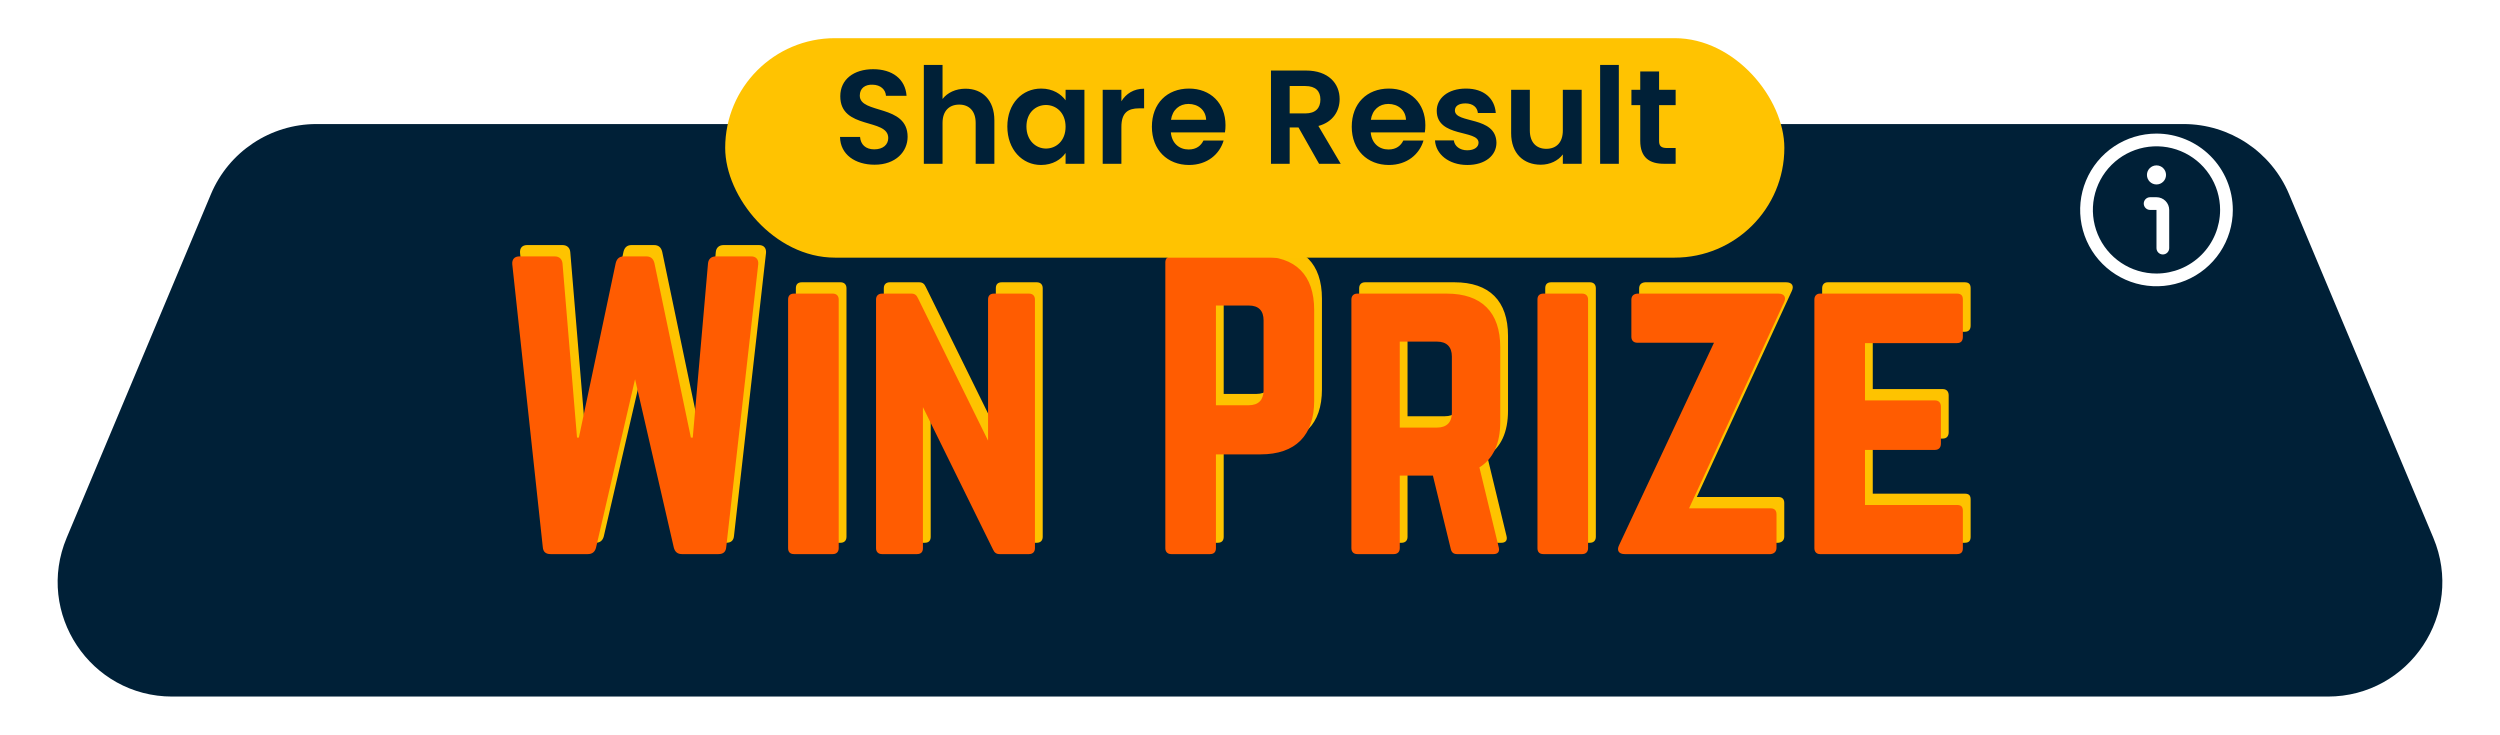
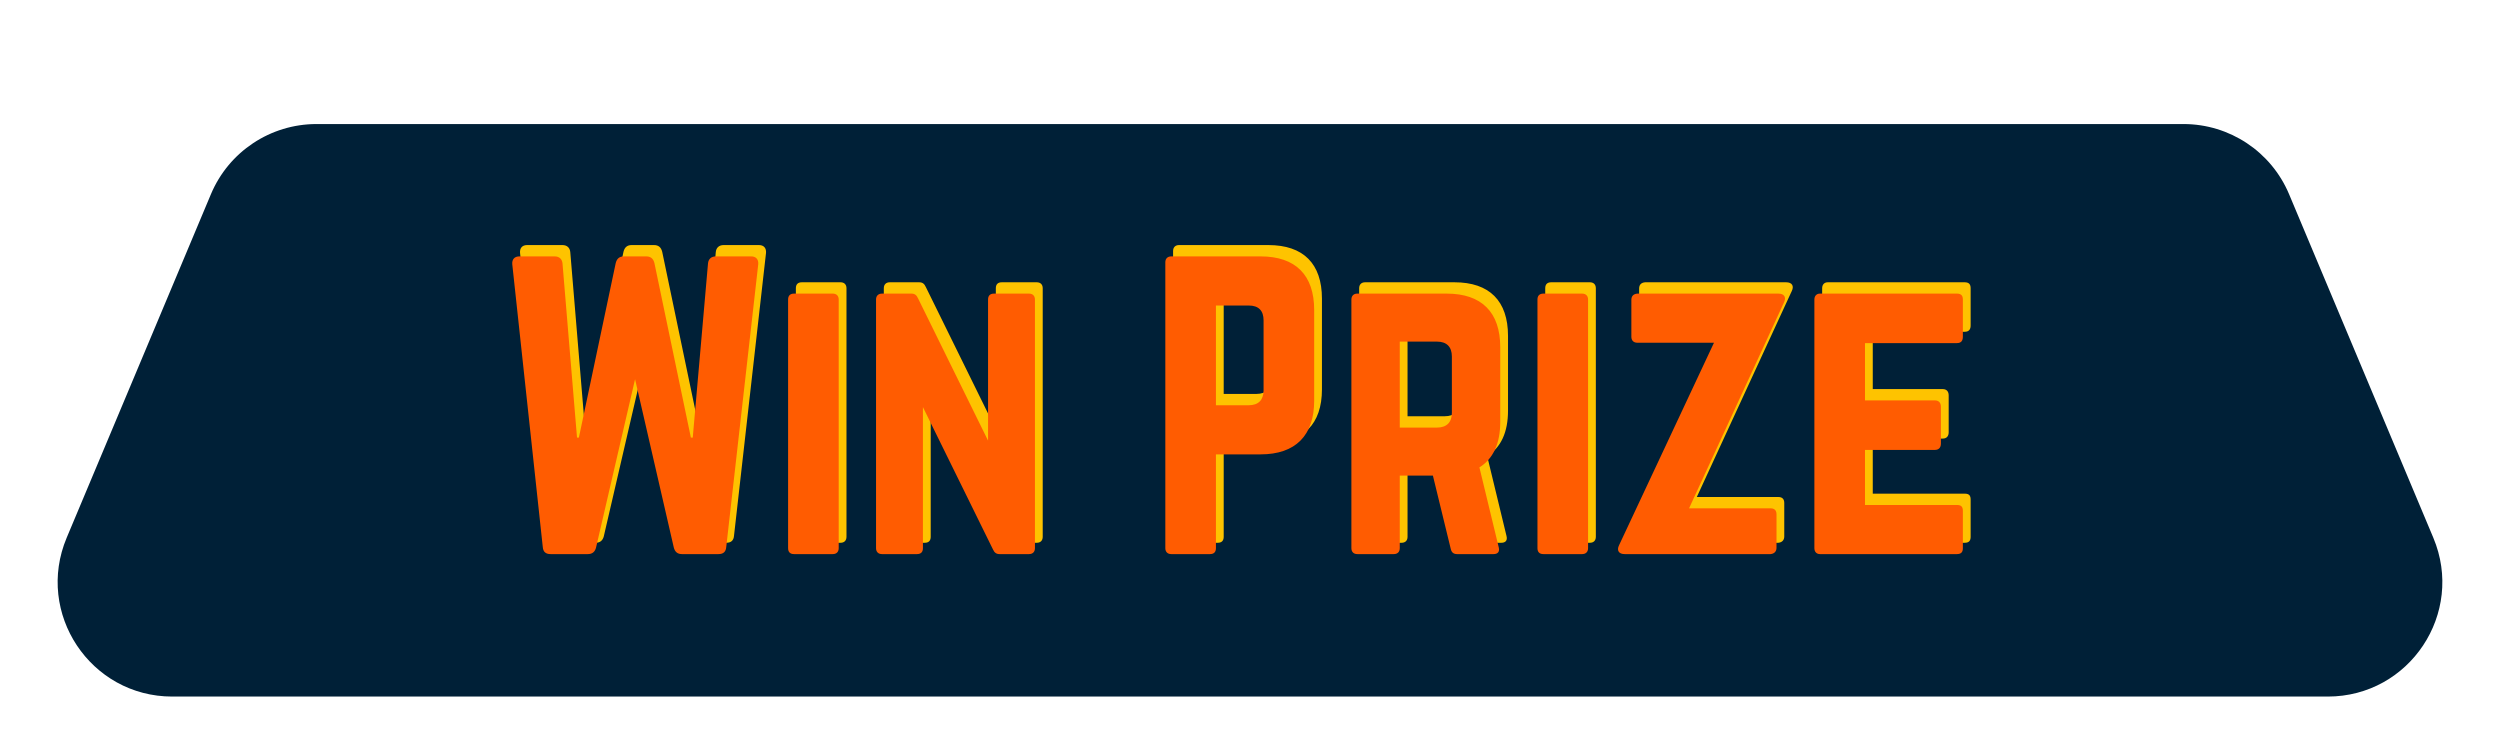
<svg xmlns="http://www.w3.org/2000/svg" width="262" height="77" viewBox="0 0 262 77" fill="none">
  <g filter="url(#filter0_d_836_2361)">
    <path d="M22.104 16.354C23.975 11.899 28.336 9 33.169 9H228.831C233.664 9 238.025 11.899 239.896 16.354L255.011 52.354C258.331 60.263 252.524 69 243.947 69H18.053C9.476 69 3.669 60.263 6.989 52.354L22.104 16.354Z" fill="#002037" />
  </g>
  <path d="M75.833 25.683C75.365 25.683 75.053 25.956 75.014 26.424L73.415 44.676H73.22L69.398 26.385C69.281 25.917 69.008 25.683 68.54 25.683H66.2C65.732 25.683 65.459 25.917 65.342 26.385L61.481 44.676H61.286L59.765 26.424C59.726 25.956 59.414 25.683 58.946 25.683H55.241C54.734 25.683 54.461 25.995 54.5 26.502L57.698 56.142C57.737 56.649 58.01 56.883 58.517 56.883H62.417C62.885 56.883 63.158 56.649 63.275 56.22L67.37 38.553L71.426 56.181C71.543 56.649 71.816 56.883 72.284 56.883H76.106C76.613 56.883 76.886 56.649 76.925 56.142L80.279 26.502C80.318 25.995 80.045 25.683 79.538 25.683H75.833ZM84.031 56.883C83.602 56.883 83.407 56.649 83.407 56.259V30.207C83.407 29.817 83.602 29.583 84.031 29.583H88.087C88.477 29.583 88.711 29.817 88.711 30.207V56.259C88.711 56.649 88.477 56.883 88.087 56.883H84.031ZM104.987 29.583C104.558 29.583 104.363 29.817 104.363 30.207V44.988L97.031 30.09C96.875 29.739 96.68 29.583 96.329 29.583H93.248C92.858 29.583 92.624 29.817 92.624 30.207V56.259C92.624 56.649 92.858 56.883 93.248 56.883H96.914C97.343 56.883 97.538 56.649 97.538 56.259V41.478L104.87 56.376C105.026 56.727 105.221 56.883 105.572 56.883H108.653C109.043 56.883 109.277 56.649 109.277 56.259V30.207C109.277 29.817 109.043 29.583 108.653 29.583H104.987ZM122.94 56.259C122.94 56.649 123.174 56.883 123.564 56.883H127.62C128.049 56.883 128.244 56.649 128.244 56.259V46.431H132.924C136.59 46.431 138.54 44.442 138.54 40.815V31.299C138.54 27.633 136.59 25.683 132.924 25.683H123.564C123.174 25.683 122.94 25.917 122.94 26.307V56.259ZM128.244 41.283V30.831H131.676C132.729 30.831 133.236 31.377 133.236 32.391V39.723C133.236 40.698 132.729 41.283 131.676 41.283H128.244ZM158.04 35.199C158.04 31.533 156.09 29.583 152.424 29.583H143.064C142.674 29.583 142.44 29.817 142.44 30.207V56.259C142.44 56.649 142.674 56.883 143.064 56.883H146.886C147.276 56.883 147.51 56.649 147.51 56.259V48.654H150.981L152.853 56.337C152.931 56.688 153.126 56.883 153.516 56.883H157.338C157.767 56.883 158.001 56.649 157.884 56.181L155.856 47.796C157.299 46.899 158.04 45.3 158.04 43.038V35.199ZM147.51 43.623V34.614H151.41C152.424 34.614 152.97 35.16 152.97 36.174V42.063C152.97 43.077 152.424 43.623 151.41 43.623H147.51ZM162.564 56.883C162.135 56.883 161.94 56.649 161.94 56.259V30.207C161.94 29.817 162.135 29.583 162.564 29.583H166.62C167.01 29.583 167.244 29.817 167.244 30.207V56.259C167.244 56.649 167.01 56.883 166.62 56.883H162.564ZM172.405 29.583C172.015 29.622 171.781 29.817 171.781 30.246V34.107C171.781 34.497 172.015 34.731 172.405 34.731H180.439L170.494 55.947C170.221 56.493 170.455 56.883 171.079 56.883H186.367C186.757 56.844 186.991 56.61 186.991 56.22V52.71C186.991 52.281 186.757 52.086 186.367 52.086H177.826L187.771 30.519C188.044 29.973 187.81 29.583 187.186 29.583H172.405ZM206.523 30.207C206.523 29.817 206.367 29.583 205.899 29.583H191.547C191.196 29.583 190.962 29.817 190.962 30.207V56.259C190.962 56.649 191.196 56.883 191.547 56.883H205.899C206.367 56.883 206.523 56.649 206.523 56.259V52.359C206.523 51.93 206.367 51.735 205.899 51.735H196.266V45.963H203.598C203.988 45.963 204.222 45.729 204.222 45.3V41.439C204.222 41.01 203.988 40.776 203.598 40.776H196.266V34.77H205.899C206.367 34.77 206.523 34.497 206.523 34.107V30.207Z" fill="#FEC300" />
  <path d="M75.018 26.87C74.55 26.87 74.238 27.143 74.199 27.611L72.6 45.863H72.405L68.583 27.572C68.466 27.104 68.193 26.87 67.725 26.87H65.385C64.917 26.87 64.644 27.104 64.527 27.572L60.666 45.863H60.471L58.95 27.611C58.911 27.143 58.599 26.87 58.131 26.87H54.426C53.919 26.87 53.646 27.182 53.685 27.689L56.883 57.329C56.922 57.836 57.195 58.07 57.702 58.07H61.602C62.07 58.07 62.343 57.836 62.46 57.407L66.555 39.74L70.611 57.368C70.728 57.836 71.001 58.07 71.469 58.07H75.291C75.798 58.07 76.071 57.836 76.11 57.329L79.464 27.689C79.503 27.182 79.23 26.87 78.723 26.87H75.018ZM83.217 58.07C82.788 58.07 82.593 57.836 82.593 57.446V31.394C82.593 31.004 82.788 30.77 83.217 30.77H87.273C87.663 30.77 87.897 31.004 87.897 31.394V57.446C87.897 57.836 87.663 58.07 87.273 58.07H83.217ZM104.172 30.77C103.743 30.77 103.548 31.004 103.548 31.394V46.175L96.216 31.277C96.06 30.926 95.865 30.77 95.514 30.77H92.433C92.043 30.77 91.809 31.004 91.809 31.394V57.446C91.809 57.836 92.043 58.07 92.433 58.07H96.099C96.528 58.07 96.723 57.836 96.723 57.446V42.665L104.055 57.563C104.211 57.914 104.406 58.07 104.757 58.07H107.838C108.228 58.07 108.462 57.836 108.462 57.446V31.394C108.462 31.004 108.228 30.77 107.838 30.77H104.172ZM122.126 57.446C122.126 57.836 122.36 58.07 122.75 58.07H126.806C127.235 58.07 127.43 57.836 127.43 57.446V47.618H132.11C135.776 47.618 137.726 45.629 137.726 42.002V32.486C137.726 28.82 135.776 26.87 132.11 26.87H122.75C122.36 26.87 122.126 27.104 122.126 27.494V57.446ZM127.43 42.47V32.018H130.862C131.915 32.018 132.422 32.564 132.422 33.578V40.91C132.422 41.885 131.915 42.47 130.862 42.47H127.43ZM157.226 36.386C157.226 32.72 155.276 30.77 151.61 30.77H142.25C141.86 30.77 141.626 31.004 141.626 31.394V57.446C141.626 57.836 141.86 58.07 142.25 58.07H146.072C146.462 58.07 146.696 57.836 146.696 57.446V49.841H150.167L152.039 57.524C152.117 57.875 152.312 58.07 152.702 58.07H156.524C156.953 58.07 157.187 57.836 157.07 57.368L155.042 48.983C156.485 48.086 157.226 46.487 157.226 44.225V36.386ZM146.696 44.81V35.801H150.596C151.61 35.801 152.156 36.347 152.156 37.361V43.25C152.156 44.264 151.61 44.81 150.596 44.81H146.696ZM161.75 58.07C161.321 58.07 161.126 57.836 161.126 57.446V31.394C161.126 31.004 161.321 30.77 161.75 30.77H165.806C166.196 30.77 166.43 31.004 166.43 31.394V57.446C166.43 57.836 166.196 58.07 165.806 58.07H161.75ZM171.591 30.77C171.201 30.809 170.967 31.004 170.967 31.433V35.294C170.967 35.684 171.201 35.918 171.591 35.918H179.625L169.68 57.134C169.407 57.68 169.641 58.07 170.265 58.07H185.553C185.943 58.031 186.177 57.797 186.177 57.407V53.897C186.177 53.468 185.943 53.273 185.553 53.273H177.012L186.957 31.706C187.23 31.16 186.996 30.77 186.372 30.77H171.591ZM205.708 31.394C205.708 31.004 205.552 30.77 205.084 30.77H190.732C190.381 30.77 190.147 31.004 190.147 31.394V57.446C190.147 57.836 190.381 58.07 190.732 58.07H205.084C205.552 58.07 205.708 57.836 205.708 57.446V53.546C205.708 53.117 205.552 52.922 205.084 52.922H195.451V47.15H202.783C203.173 47.15 203.407 46.916 203.407 46.487V42.626C203.407 42.197 203.173 41.963 202.783 41.963H195.451V35.957H205.084C205.552 35.957 205.708 35.684 205.708 35.294V31.394Z" fill="#FF5C01" />
  <g clip-path="url(#clip0_836_2361)">
-     <path d="M226 14C224.418 14 222.871 14.469 221.555 15.348C220.24 16.227 219.214 17.477 218.609 18.939C218.003 20.4 217.845 22.009 218.154 23.561C218.462 25.113 219.224 26.538 220.343 27.657C221.462 28.776 222.887 29.538 224.439 29.846C225.991 30.155 227.6 29.997 229.061 29.391C230.523 28.785 231.773 27.76 232.652 26.445C233.531 25.129 234 23.582 234 22C233.998 19.879 233.154 17.846 231.654 16.346C230.155 14.846 228.121 14.002 226 14V14ZM226 28.667C224.681 28.667 223.393 28.276 222.296 27.543C221.2 26.811 220.345 25.769 219.841 24.551C219.336 23.333 219.204 21.993 219.461 20.699C219.719 19.406 220.354 18.218 221.286 17.286C222.218 16.354 223.406 15.719 224.699 15.461C225.993 15.204 227.333 15.336 228.551 15.841C229.769 16.345 230.811 17.2 231.543 18.296C232.276 19.392 232.667 20.681 232.667 22C232.665 23.767 231.962 25.462 230.712 26.712C229.462 27.962 227.768 28.665 226 28.667Z" fill="white" />
    <path d="M225.999 20.668H225.333C225.156 20.668 224.986 20.738 224.861 20.863C224.736 20.988 224.666 21.158 224.666 21.335C224.666 21.511 224.736 21.681 224.861 21.806C224.986 21.931 225.156 22.001 225.333 22.001H225.999V26.001C225.999 26.178 226.07 26.348 226.195 26.473C226.32 26.598 226.489 26.668 226.666 26.668C226.843 26.668 227.012 26.598 227.137 26.473C227.262 26.348 227.333 26.178 227.333 26.001V22.001C227.333 21.648 227.192 21.308 226.942 21.058C226.692 20.808 226.353 20.668 225.999 20.668Z" fill="white" />
-     <path d="M226 19.332C226.552 19.332 227 18.884 227 18.332C227 17.78 226.552 17.332 226 17.332C225.448 17.332 225 17.78 225 18.332C225 18.884 225.448 19.332 226 19.332Z" fill="white" />
  </g>
  <g filter="url(#filter1_d_836_2361)">
-     <rect x="76" width="111" height="23" rx="11.5" fill="#FFC301" />
-   </g>
-   <path d="M95.118 14.336C95.118 10.892 90.106 11.984 90.106 10.024C90.106 9.226 90.68 8.848 91.45 8.876C92.29 8.89 92.808 9.394 92.85 10.038H95.006C94.88 8.274 93.508 7.252 91.506 7.252C89.49 7.252 88.062 8.316 88.062 10.08C88.048 13.622 93.088 12.348 93.088 14.462C93.088 15.162 92.542 15.652 91.618 15.652C90.708 15.652 90.19 15.134 90.134 14.35H88.034C88.062 16.198 89.63 17.262 91.66 17.262C93.886 17.262 95.118 15.876 95.118 14.336ZM96.818 17.164H98.778V12.88C98.778 11.634 99.464 10.962 100.528 10.962C101.564 10.962 102.25 11.634 102.25 12.88V17.164H104.21V12.614C104.21 10.472 102.936 9.296 101.186 9.296C100.15 9.296 99.282 9.716 98.778 10.374V6.804H96.818V17.164ZM105.569 13.258C105.569 15.68 107.137 17.29 109.097 17.29C110.329 17.29 111.211 16.702 111.673 16.03V17.164H113.647V9.408H111.673V10.514C111.211 9.87 110.357 9.282 109.111 9.282C107.137 9.282 105.569 10.836 105.569 13.258ZM111.673 13.286C111.673 14.756 110.693 15.568 109.615 15.568C108.565 15.568 107.571 14.728 107.571 13.258C107.571 11.788 108.565 11.004 109.615 11.004C110.693 11.004 111.673 11.816 111.673 13.286ZM117.522 13.3C117.522 11.802 118.222 11.354 119.384 11.354H119.902V9.296C118.824 9.296 118.012 9.814 117.522 10.612V9.408H115.562V17.164H117.522V13.3ZM124.554 10.892C125.562 10.892 126.374 11.536 126.402 12.558H122.72C122.874 11.494 123.616 10.892 124.554 10.892ZM128.236 14.728H126.122C125.87 15.246 125.408 15.666 124.568 15.666C123.588 15.666 122.804 15.022 122.706 13.874H128.376C128.418 13.622 128.432 13.37 128.432 13.118C128.432 10.808 126.85 9.282 124.61 9.282C122.314 9.282 120.718 10.836 120.718 13.286C120.718 15.722 122.356 17.29 124.61 17.29C126.528 17.29 127.816 16.156 128.236 14.728ZM138.378 10.43C138.378 11.312 137.888 11.886 136.796 11.886H135.158V9.016H136.796C137.888 9.016 138.378 9.562 138.378 10.43ZM133.198 7.392V17.164H135.158V13.356H136.082L138.238 17.164H140.506L138.168 13.202C139.736 12.782 140.394 11.578 140.394 10.388C140.394 8.75 139.218 7.392 136.866 7.392H133.198ZM145.499 10.892C146.507 10.892 147.319 11.536 147.347 12.558H143.665C143.819 11.494 144.561 10.892 145.499 10.892ZM149.181 14.728H147.067C146.815 15.246 146.353 15.666 145.513 15.666C144.533 15.666 143.749 15.022 143.651 13.874H149.321C149.363 13.622 149.377 13.37 149.377 13.118C149.377 10.808 147.795 9.282 145.555 9.282C143.259 9.282 141.663 10.836 141.663 13.286C141.663 15.722 143.301 17.29 145.555 17.29C147.473 17.29 148.761 16.156 149.181 14.728ZM156.828 14.952C156.772 12.11 152.474 12.992 152.474 11.578C152.474 11.13 152.852 10.836 153.58 10.836C154.35 10.836 154.826 11.242 154.882 11.844H156.758C156.646 10.304 155.512 9.282 153.636 9.282C151.718 9.282 150.57 10.318 150.57 11.606C150.57 14.448 154.952 13.566 154.952 14.952C154.952 15.4 154.532 15.75 153.762 15.75C152.978 15.75 152.432 15.302 152.362 14.714H150.388C150.472 16.156 151.83 17.29 153.776 17.29C155.666 17.29 156.828 16.282 156.828 14.952ZM165.759 9.408H163.785V13.678C163.785 14.924 163.113 15.596 162.049 15.596C161.013 15.596 160.327 14.924 160.327 13.678V9.408H158.367V13.958C158.367 16.086 159.669 17.262 161.475 17.262C162.441 17.262 163.295 16.842 163.785 16.184V17.164H165.759V9.408ZM167.693 17.164H169.653V6.804H167.693V17.164ZM171.897 14.756C171.897 16.534 172.891 17.164 174.375 17.164H175.607V15.512H174.697C174.081 15.512 173.871 15.288 173.871 14.77V11.018H175.607V9.408H173.871V7.49H171.897V9.408H170.973V11.018H171.897V14.756Z" fill="#002037" />
+     </g>
  <defs>
    <filter id="filter0_d_836_2361" x="2.041" y="9" width="257.918" height="68" filterUnits="userSpaceOnUse" color-interpolation-filters="sRGB">
      <feFlood flood-opacity="0" result="BackgroundImageFix" />
      <feColorMatrix in="SourceAlpha" type="matrix" values="0 0 0 0 0 0 0 0 0 0 0 0 0 0 0 0 0 0 127 0" result="hardAlpha" />
      <feOffset dy="4" />
      <feGaussianBlur stdDeviation="2" />
      <feComposite in2="hardAlpha" operator="out" />
      <feColorMatrix type="matrix" values="0 0 0 0 0.388 0 0 0 0 0.42 0 0 0 0 0.471 0 0 0 0.66 0" />
      <feBlend mode="normal" in2="BackgroundImageFix" result="effect1_dropShadow_836_2361" />
      <feBlend mode="normal" in="SourceGraphic" in2="effect1_dropShadow_836_2361" result="shape" />
    </filter>
    <filter id="filter1_d_836_2361" x="72" y="0" width="119" height="31" filterUnits="userSpaceOnUse" color-interpolation-filters="sRGB">
      <feFlood flood-opacity="0" result="BackgroundImageFix" />
      <feColorMatrix in="SourceAlpha" type="matrix" values="0 0 0 0 0 0 0 0 0 0 0 0 0 0 0 0 0 0 127 0" result="hardAlpha" />
      <feOffset dy="4" />
      <feGaussianBlur stdDeviation="2" />
      <feComposite in2="hardAlpha" operator="out" />
      <feColorMatrix type="matrix" values="0 0 0 0 0.217 0 0 0 0 0.22 0 0 0 0 0.225 0 0 0 0.66 0" />
      <feBlend mode="normal" in2="BackgroundImageFix" result="effect1_dropShadow_836_2361" />
      <feBlend mode="normal" in="SourceGraphic" in2="effect1_dropShadow_836_2361" result="shape" />
    </filter>
    <clipPath id="clip0_836_2361">
-       <rect width="16" height="16" fill="white" transform="translate(218 14)" />
-     </clipPath>
+       </clipPath>
  </defs>
</svg>